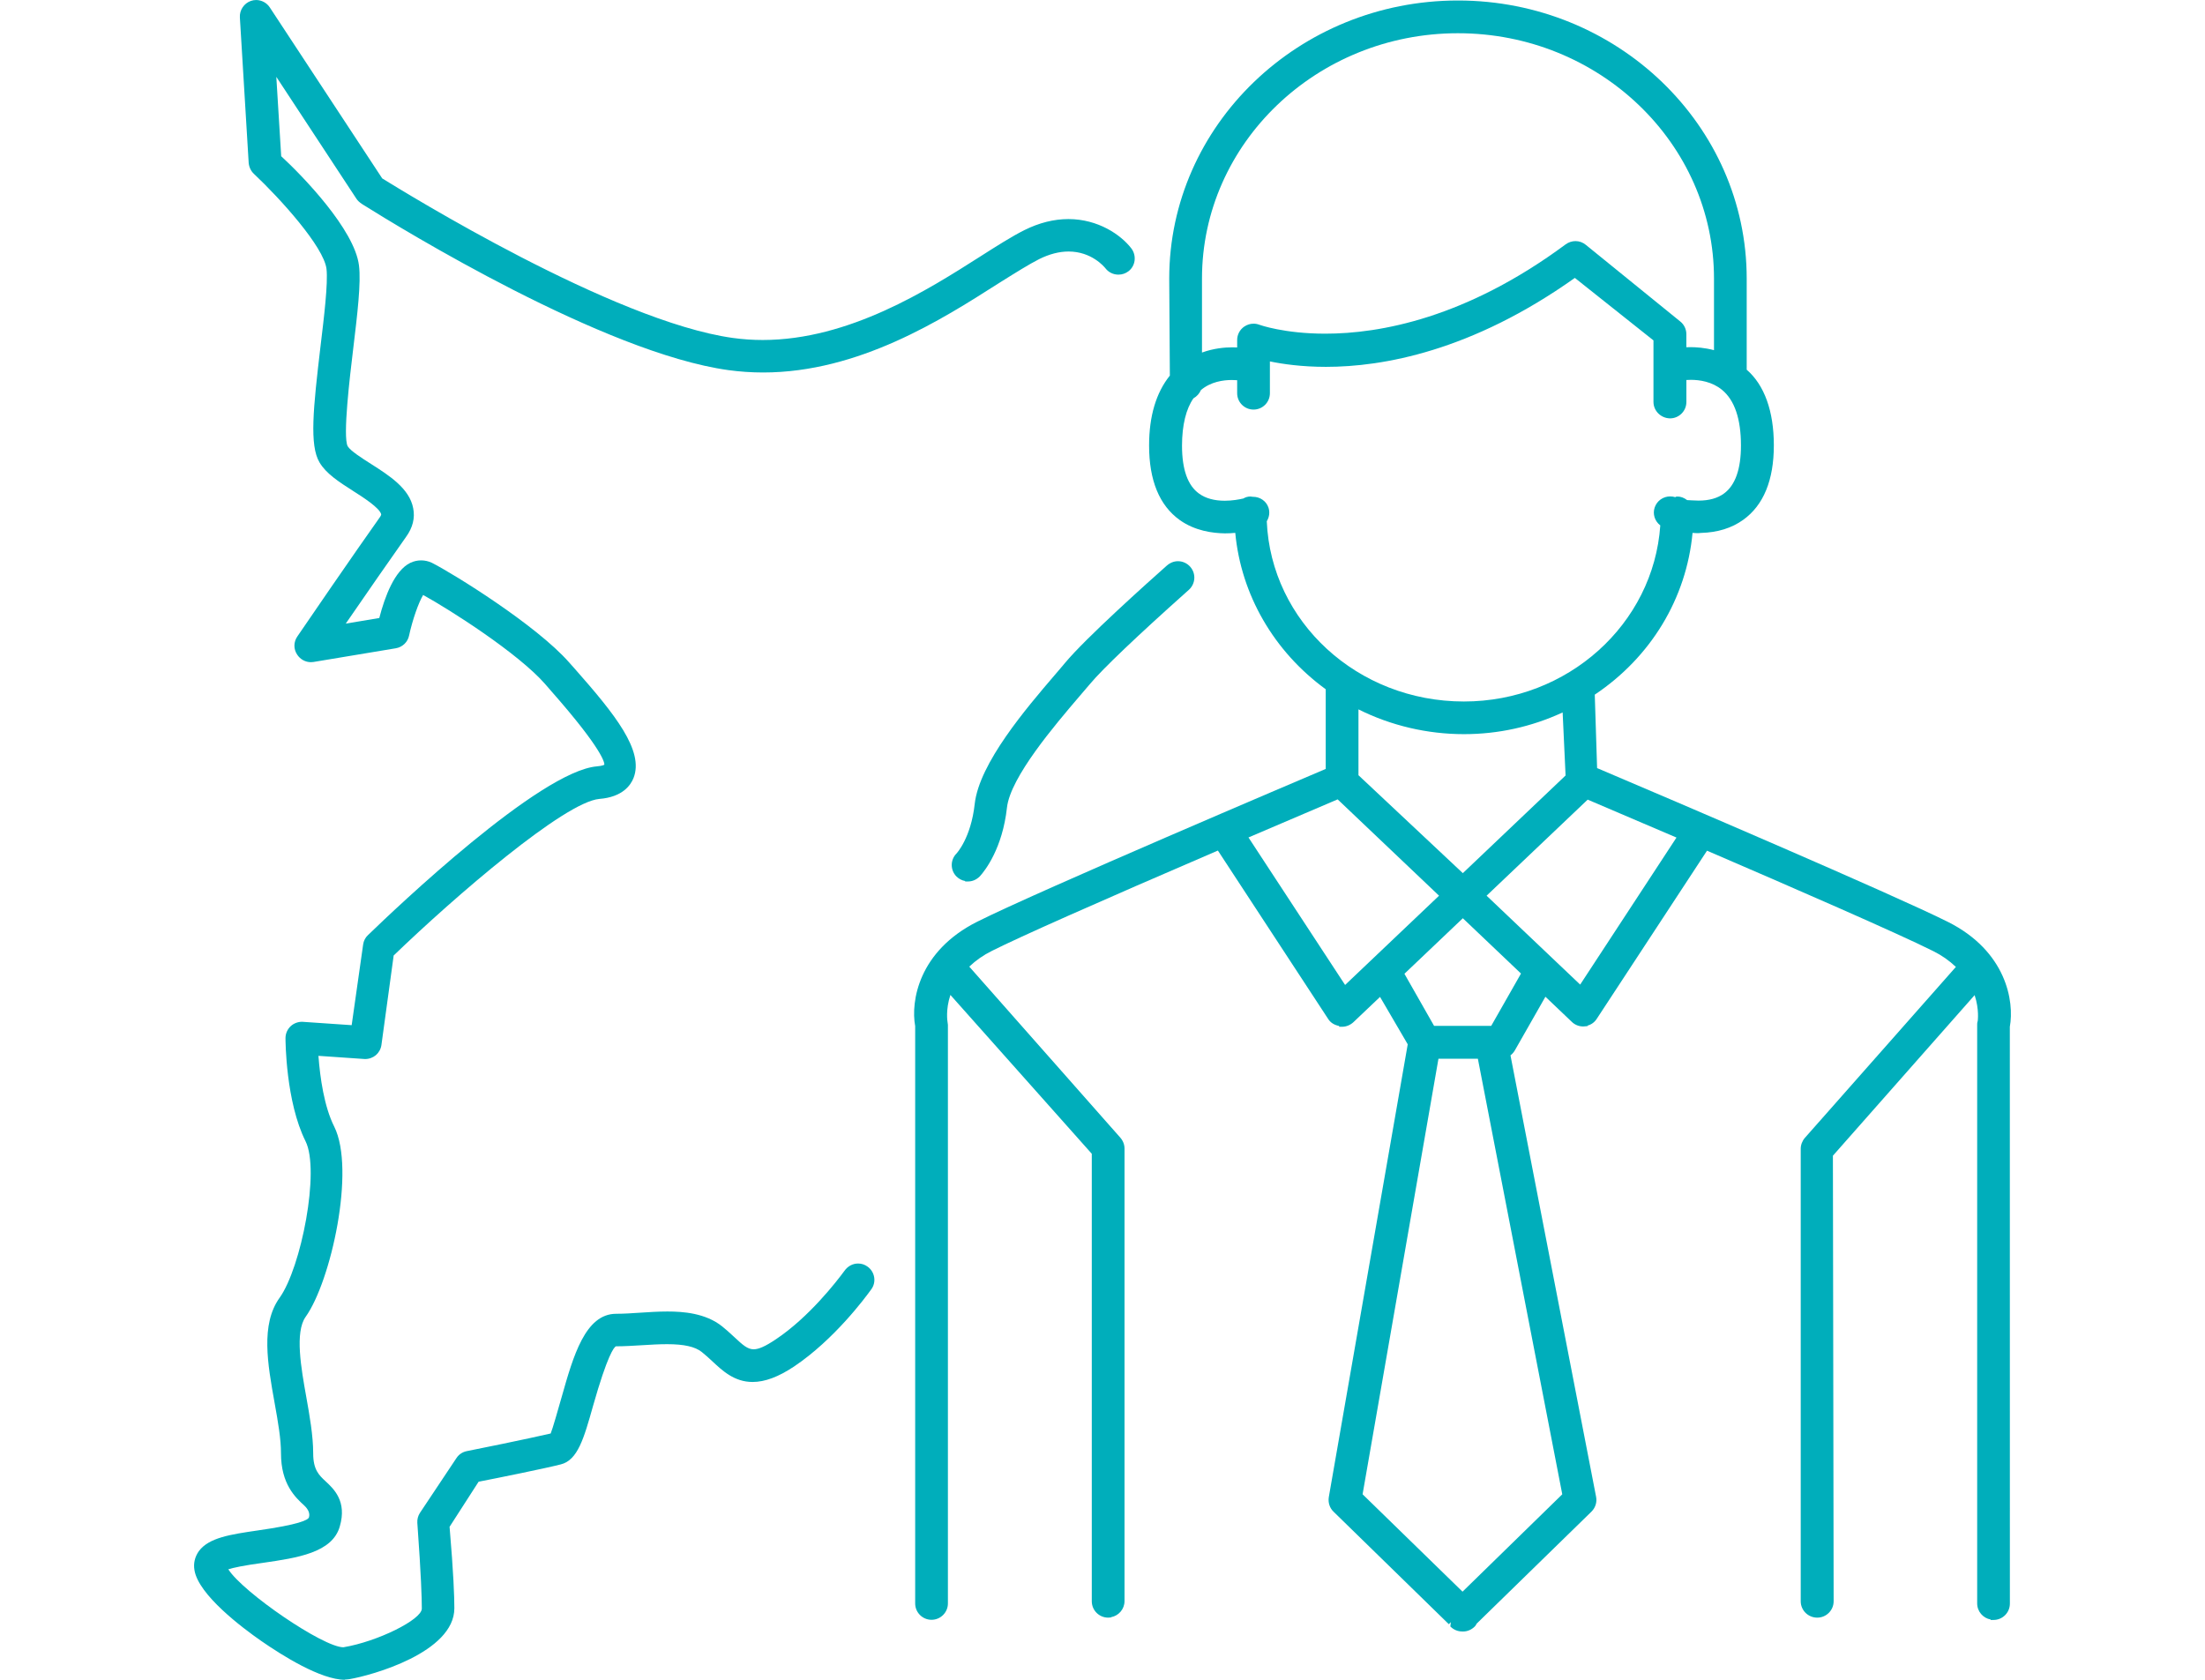
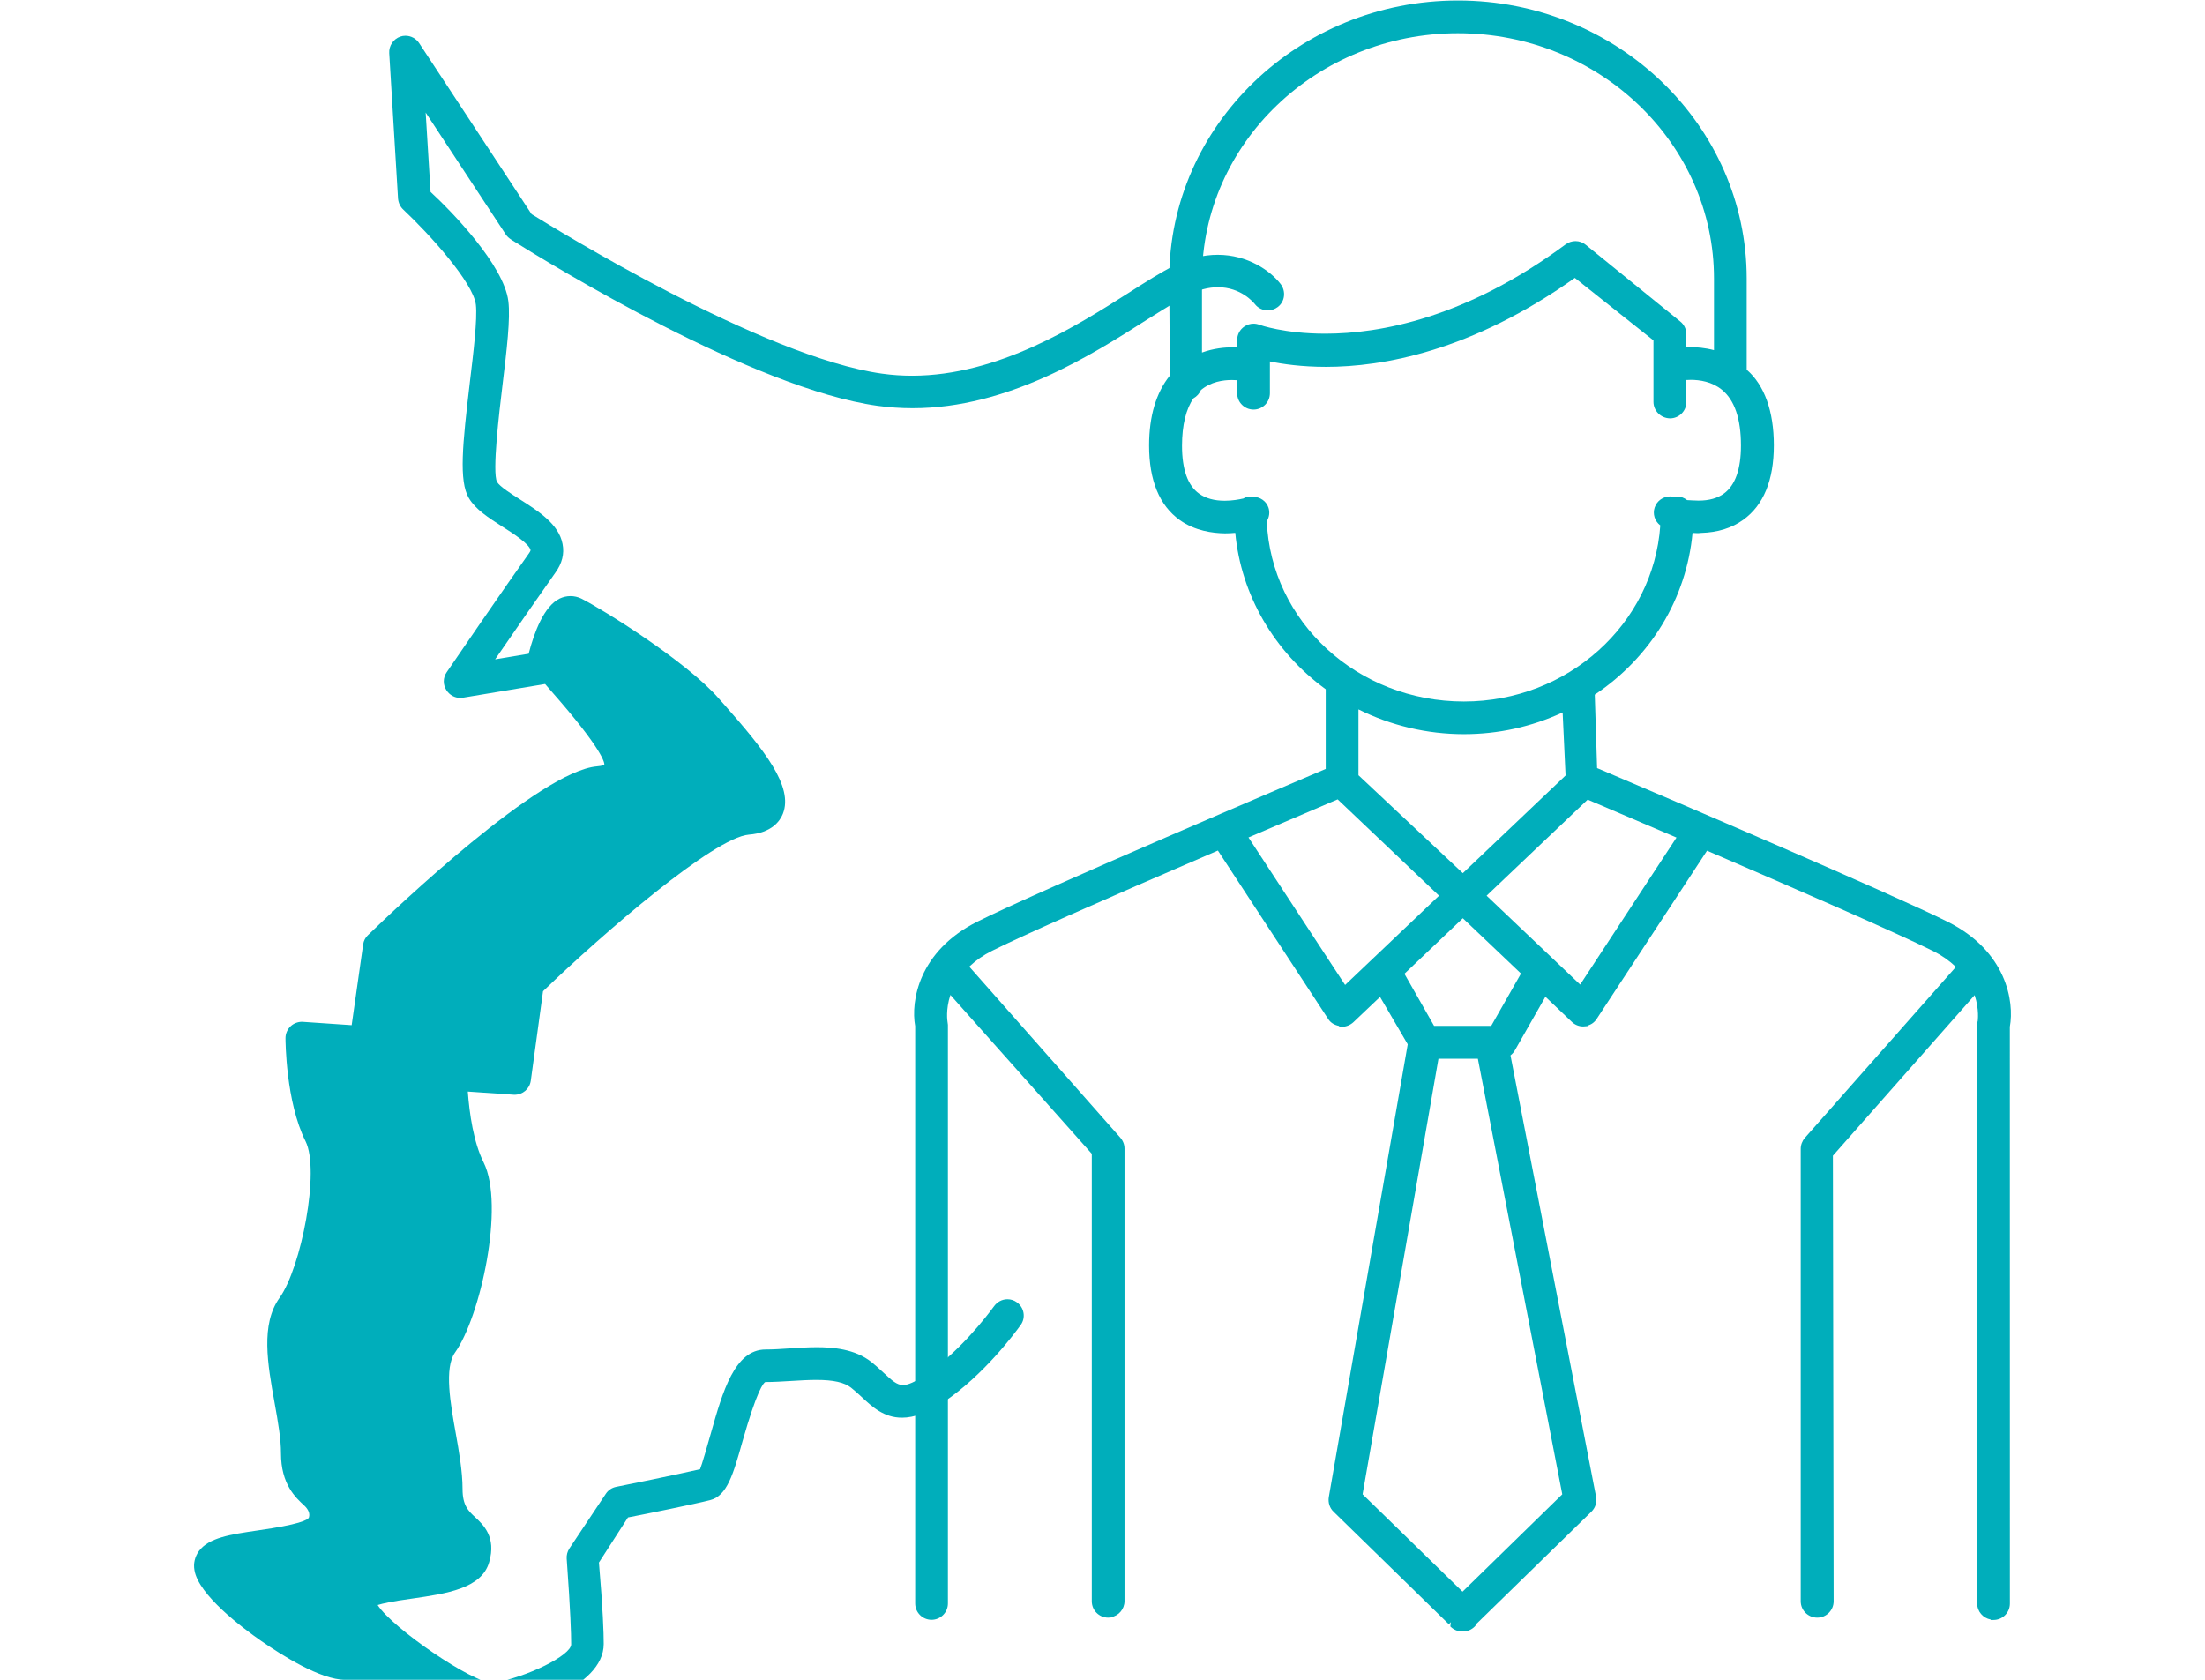
<svg xmlns="http://www.w3.org/2000/svg" id="a" viewBox="0 0 84 64">
  <path d="M55.699,62.159c-.167,0-.326-.068-.448-.191l.02-.165-.077.079-4.391-4.285c-.147-.139-.215-.347-.182-.556l3.007-17.253-1.055-1.806-1.016.965c-.12.11-.276.173-.431.173h-.11v-.03c-.199-.041-.329-.131-.413-.259l-4.207-6.425c-4.633,1.994-7.529,3.28-8.608,3.822-.327.163-.603.355-.863.601l5.755,6.517c.104.12.159.263.159.415v17.24c0,.307-.223.561-.514.614v.01l-.11.007c-.344,0-.623-.28-.623-.624v-17.049l-5.386-6.052c-.187.562-.112,1.01-.111,1.015l.016.124v22.045c0,.344-.28.623-.624.623s-.623-.279-.623-.623v-21.997c-.173-.938.127-2.858,2.368-3.979,2.37-1.187,12.355-5.429,13.272-5.819v-3.035c-1.976-1.439-3.226-3.603-3.446-5.959-.124.012-.254.019-.393.019-.468-.007-1.139-.093-1.72-.506-.777-.556-1.17-1.511-1.17-2.841,0-1.117.267-2.013.791-2.664l-.024-3.695C44.542,4.773,49.477.019,55.542.019s10.999,4.753,10.999,10.595v3.472c.673.582,1.034,1.578,1.034,2.88,0,1.329-.393,2.285-1.169,2.841-.434.312-.972.48-1.603.497l-.11.009c-.076,0-.146-.005-.215-.01-.233,2.493-1.585,4.732-3.725,6.163l.089,2.798c2.874,1.218,11.258,4.807,13.357,5.856,2.241,1.121,2.541,3.041,2.366,3.999l.002,21.978c0,.344-.279.623-.623.623h-.11v-.017c-.291-.053-.513-.307-.513-.613v-22.045c0-.04,0-.09.021-.144h0c-.002,0,.066-.436-.118-.987l-5.399,6.118.028,16.976c0,.344-.28.624-.624.624-.35,0-.63-.28-.63-.624v-17.24c0-.147.057-.298.156-.413l5.755-6.516c-.261-.247-.539-.441-.867-.604-1.35-.677-5.41-2.445-8.614-3.824l-4.201,6.407c-.082.129-.208.22-.354.258l.009.018-.17.014c-.165,0-.322-.064-.434-.175l-1.006-.958-1.168,2.05c-.042.071-.097.133-.163.184l3.261,16.817c.041.202-.023.413-.173.564l-4.379,4.273c-.013.032-.034.07-.068.105-.124.124-.282.192-.449.192h-.034ZM55.716,60.642l3.799-3.709-3.215-16.594h-1.502l-2.89,16.593,3.807,3.71ZM56.808,39.086l1.135-1.994-2.216-2.107-2.225,2.116,1.13,1.985h2.176ZM51.242,37.527l3.579-3.401-3.863-3.67c-.613.26-1.875.798-3.397,1.451l3.681,5.62ZM60.197,37.513l3.669-5.602c-1.511-.649-2.768-1.183-3.383-1.445l-3.851,3.66,3.565,3.387ZM51.75,29.535l3.977,3.732,3.914-3.721-.112-2.402c-1.188.549-2.454.827-3.761.827-1.397,0-2.782-.326-4.017-.944v2.507ZM47.734,18.928c.27,0,.506.165.589.413.056.171.034.355-.065.519.162,3.825,3.453,6.867,7.51,6.867,3.948,0,7.222-2.942,7.481-6.709-.21-.161-.298-.432-.214-.683.085-.253.322-.422.593-.422.067,0,.132.01.197.031.001-.017.035-.026.075-.026.129,0,.254.046.371.136.091.001.259.019.436.019.398,0,.724-.09.969-.271.429-.314.646-.928.646-1.828,0-1.013-.242-1.726-.72-2.12-.382-.315-.857-.382-1.19-.382-.064,0-.123.003-.169.006v.839c0,.344-.28.623-.624.623-.35-.007-.63-.286-.63-.63v-2.341l-2.995-2.381c-3.939,2.799-7.327,3.389-9.48,3.389-.92,0-1.653-.107-2.137-.207v1.212c0,.344-.279.623-.623.623s-.624-.279-.624-.623v-.496c-.053-.004-.122-.008-.201-.008-.331,0-.804.066-1.179.383-.056.13-.153.241-.286.316-.277.396-.435,1.013-.435,1.804,0,.906.219,1.52.652,1.827.249.179.577.27.976.27.283,0,.542-.047.71-.086.073-.047.17-.075.269-.075l.097.012ZM55.542,1.266c-5.378,0-9.752,4.194-9.752,9.349v2.817c.448-.163.872-.199,1.161-.199.064,0,.125.002.179.005v-.283c0-.207.103-.4.274-.515.107-.071.228-.108.35-.108.076,0,.152.014.224.042.01.004.944.339,2.507.339,2.084,0,5.363-.591,9.16-3.404.113-.081.241-.123.374-.123.144,0,.278.049.39.14l3.6,2.922c.145.114.233.294.233.482v.5c.048-.002.099-.004.155-.004.219,0,.543.021.898.115v-2.726c0-5.155-4.375-9.349-9.752-9.349Z" fill="#00aebb" stroke-width="0" />
-   <path d="M13.142,64c-.923,0-2.399-.93-3.197-1.484-.712-.496-2.386-1.751-2.537-2.694-.045-.256.014-.507.169-.726.383-.513,1.203-.634,2.242-.786,1.561-.222,1.92-.395,1.951-.501q.062-.218-.178-.447c-.338-.31-.888-.815-.888-1.993,0-.536-.106-1.162-.244-1.924-.264-1.469-.537-2.987.191-3.999.825-1.154,1.544-4.853.989-5.964-.755-1.511-.764-3.832-.764-3.93,0-.172.073-.339.2-.456.114-.106.271-.166.432-.166l1.889.129.437-3.074c.018-.136.086-.269.186-.359,1.073-1.039,6.547-6.246,8.723-6.428.214-.017.278-.062.279-.062.01-.053-.018-.53-2.037-2.822l-.219-.253c-1.031-1.177-3.623-2.829-4.646-3.392-.175.288-.405.944-.537,1.549-.049.245-.252.44-.507.482l-3.137.522-.095.007c-.211,0-.407-.108-.525-.29-.14-.212-.137-.477.008-.689.03-.052,2.317-3.384,3.136-4.532.061-.084.059-.118.059-.118-.05-.248-.729-.677-1.055-.884-.56-.359-1.043-.67-1.295-1.098-.387-.651-.244-2.041.04-4.441.129-1.065.289-2.39.226-2.932-.105-.843-1.752-2.668-2.765-3.621-.111-.103-.182-.249-.199-.411l-.336-5.548c-.017-.279.157-.539.422-.631.063-.022.129-.033.197-.033.208,0,.408.108.521.282l4.283,6.515c.857.526,8.801,5.447,13.358,6.078.373.052.755.078,1.137.078,3.293-.001,6.3-1.915,8.289-3.182.618-.394,1.202-.766,1.681-1.005.561-.279,1.124-.42,1.675-.42,1.134,0,2.0.601,2.396,1.115.21.277.162.669-.109.874-.111.084-.242.128-.381.128-.195,0-.374-.087-.491-.237-.052-.065-.534-.644-1.408-.644-.357,0-.736.098-1.125.292-.385.196-.882.507-1.455.866l-.117.073c-2.107,1.345-5.293,3.378-8.937,3.378-.445,0-.891-.03-1.327-.09-4.733-.655-12.44-5.376-13.936-6.315-.126-.083-.183-.14-.233-.214l-3.052-4.645.186,3.024c.812.746,2.794,2.794,2.963,4.161.083.661-.059,1.843-.224,3.212-.121,1.004-.399,3.316-.206,3.677.107.177.54.453.888.674.691.44,1.468.935,1.608,1.69.074.372-.018.739-.273,1.091-.519.73-1.559,2.232-2.296,3.303l1.277-.213c.21-.815.583-1.813,1.183-2.103.131-.062.27-.093.411-.093s.278.031.409.092c.797.402,3.978,2.369,5.231,3.798l.218.245c1.518,1.721,2.646,3.119,2.232,4.16-.106.267-.416.724-1.298.793-1.327.114-5.511,3.72-7.838,5.966l-.467,3.413c-.048.314-.306.532-.627.532l-1.772-.122c.062.834.218,1.936.603,2.7.814,1.637-.125,5.889-1.091,7.245-.417.587-.171,1.957.026,3.059.123.688.262,1.468.262,2.141,0,.626.221.832.478,1.07.308.287.815.757.536,1.713-.283,1.005-1.624,1.2-2.921,1.388-.764.104-1.141.188-1.327.247.559.878,3.612,2.971,4.384,2.971,1.304-.216,2.988-1.055,2.988-1.474,0-.403-.028-1.277-.163-3.153l-.008-.112c-.008-.135.025-.266.099-.381l1.391-2.088c.089-.137.23-.233.398-.266.095-.015,2.417-.488,3.192-.671.069-.16.289-.932.42-1.395.441-1.556.898-3.166,2.076-3.166.285,0,.591-.02.902-.041.356-.023.705-.046,1.05-.046.592,0,1.452.059,2.087.569.134.106.26.222.381.333l.083.076c.314.292.498.462.733.462.197,0,.451-.115.85-.383,1.266-.846,2.316-2.207,2.608-2.604.129-.183.319-.281.522-.281.129,0,.253.04.357.116.137.097.228.242.255.408.026.163-.012.325-.108.456-.225.314-1.408,1.913-2.943,2.943-.596.397-1.112.59-1.581.59h0c-.693,0-1.146-.425-1.546-.8-.122-.114-.249-.229-.391-.343-.254-.202-.673-.297-1.319-.297-.301,0-.617.018-.93.038-.37.022-.706.043-1.015.043-.077.02-.329.344-.874,2.262-.352,1.252-.586,2.078-1.235,2.238-.591.152-2.459.53-3.127.659l-1.106,1.718c.153,1.792.182,2.682.182,3.102,0,1.688-3.154,2.562-3.999,2.703-.056.007-.112.014-.168.015l-.001.015Z" fill="#00aebb" stroke-width="0" />
-   <path d="M36.768,33.584v-.017c-.125-.022-.239-.082-.331-.173-.24-.241-.24-.633,0-.874.005-.005.553-.589.695-1.891.175-1.557,1.976-3.657,3.05-4.912.114-.129.39-.459.39-.459.797-.958,3.165-3.075,3.871-3.702.135-.119.282-.174.433-.174.178,0,.349.078.468.214.226.26.202.645-.056.879l-.089.079c-1.886,1.683-3.19,2.926-3.673,3.503l-.405.474c-.93,1.089-2.628,3.076-2.76,4.238-.172,1.556-.832,2.396-1.031,2.617-.131.132-.287.198-.454.198h-.11Z" fill="#00aebb" stroke-width="0" />
+   <path d="M13.142,64c-.923,0-2.399-.93-3.197-1.484-.712-.496-2.386-1.751-2.537-2.694-.045-.256.014-.507.169-.726.383-.513,1.203-.634,2.242-.786,1.561-.222,1.92-.395,1.951-.501q.062-.218-.178-.447c-.338-.31-.888-.815-.888-1.993,0-.536-.106-1.162-.244-1.924-.264-1.469-.537-2.987.191-3.999.825-1.154,1.544-4.853.989-5.964-.755-1.511-.764-3.832-.764-3.93,0-.172.073-.339.2-.456.114-.106.271-.166.432-.166l1.889.129.437-3.074c.018-.136.086-.269.186-.359,1.073-1.039,6.547-6.246,8.723-6.428.214-.017.278-.062.279-.062.01-.053-.018-.53-2.037-2.822l-.219-.253l-3.137.522-.095.007c-.211,0-.407-.108-.525-.29-.14-.212-.137-.477.008-.689.03-.052,2.317-3.384,3.136-4.532.061-.084.059-.118.059-.118-.05-.248-.729-.677-1.055-.884-.56-.359-1.043-.67-1.295-1.098-.387-.651-.244-2.041.04-4.441.129-1.065.289-2.39.226-2.932-.105-.843-1.752-2.668-2.765-3.621-.111-.103-.182-.249-.199-.411l-.336-5.548c-.017-.279.157-.539.422-.631.063-.022.129-.033.197-.033.208,0,.408.108.521.282l4.283,6.515c.857.526,8.801,5.447,13.358,6.078.373.052.755.078,1.137.078,3.293-.001,6.3-1.915,8.289-3.182.618-.394,1.202-.766,1.681-1.005.561-.279,1.124-.42,1.675-.42,1.134,0,2.0.601,2.396,1.115.21.277.162.669-.109.874-.111.084-.242.128-.381.128-.195,0-.374-.087-.491-.237-.052-.065-.534-.644-1.408-.644-.357,0-.736.098-1.125.292-.385.196-.882.507-1.455.866l-.117.073c-2.107,1.345-5.293,3.378-8.937,3.378-.445,0-.891-.03-1.327-.09-4.733-.655-12.44-5.376-13.936-6.315-.126-.083-.183-.14-.233-.214l-3.052-4.645.186,3.024c.812.746,2.794,2.794,2.963,4.161.083.661-.059,1.843-.224,3.212-.121,1.004-.399,3.316-.206,3.677.107.177.54.453.888.674.691.44,1.468.935,1.608,1.69.074.372-.018.739-.273,1.091-.519.73-1.559,2.232-2.296,3.303l1.277-.213c.21-.815.583-1.813,1.183-2.103.131-.062.27-.093.411-.093s.278.031.409.092c.797.402,3.978,2.369,5.231,3.798l.218.245c1.518,1.721,2.646,3.119,2.232,4.16-.106.267-.416.724-1.298.793-1.327.114-5.511,3.72-7.838,5.966l-.467,3.413c-.048.314-.306.532-.627.532l-1.772-.122c.062.834.218,1.936.603,2.7.814,1.637-.125,5.889-1.091,7.245-.417.587-.171,1.957.026,3.059.123.688.262,1.468.262,2.141,0,.626.221.832.478,1.07.308.287.815.757.536,1.713-.283,1.005-1.624,1.2-2.921,1.388-.764.104-1.141.188-1.327.247.559.878,3.612,2.971,4.384,2.971,1.304-.216,2.988-1.055,2.988-1.474,0-.403-.028-1.277-.163-3.153l-.008-.112c-.008-.135.025-.266.099-.381l1.391-2.088c.089-.137.23-.233.398-.266.095-.015,2.417-.488,3.192-.671.069-.16.289-.932.42-1.395.441-1.556.898-3.166,2.076-3.166.285,0,.591-.02.902-.041.356-.023.705-.046,1.05-.046.592,0,1.452.059,2.087.569.134.106.26.222.381.333l.083.076c.314.292.498.462.733.462.197,0,.451-.115.85-.383,1.266-.846,2.316-2.207,2.608-2.604.129-.183.319-.281.522-.281.129,0,.253.04.357.116.137.097.228.242.255.408.026.163-.012.325-.108.456-.225.314-1.408,1.913-2.943,2.943-.596.397-1.112.59-1.581.59h0c-.693,0-1.146-.425-1.546-.8-.122-.114-.249-.229-.391-.343-.254-.202-.673-.297-1.319-.297-.301,0-.617.018-.93.038-.37.022-.706.043-1.015.043-.077.02-.329.344-.874,2.262-.352,1.252-.586,2.078-1.235,2.238-.591.152-2.459.53-3.127.659l-1.106,1.718c.153,1.792.182,2.682.182,3.102,0,1.688-3.154,2.562-3.999,2.703-.056.007-.112.014-.168.015l-.001.015Z" fill="#00aebb" stroke-width="0" />
</svg>